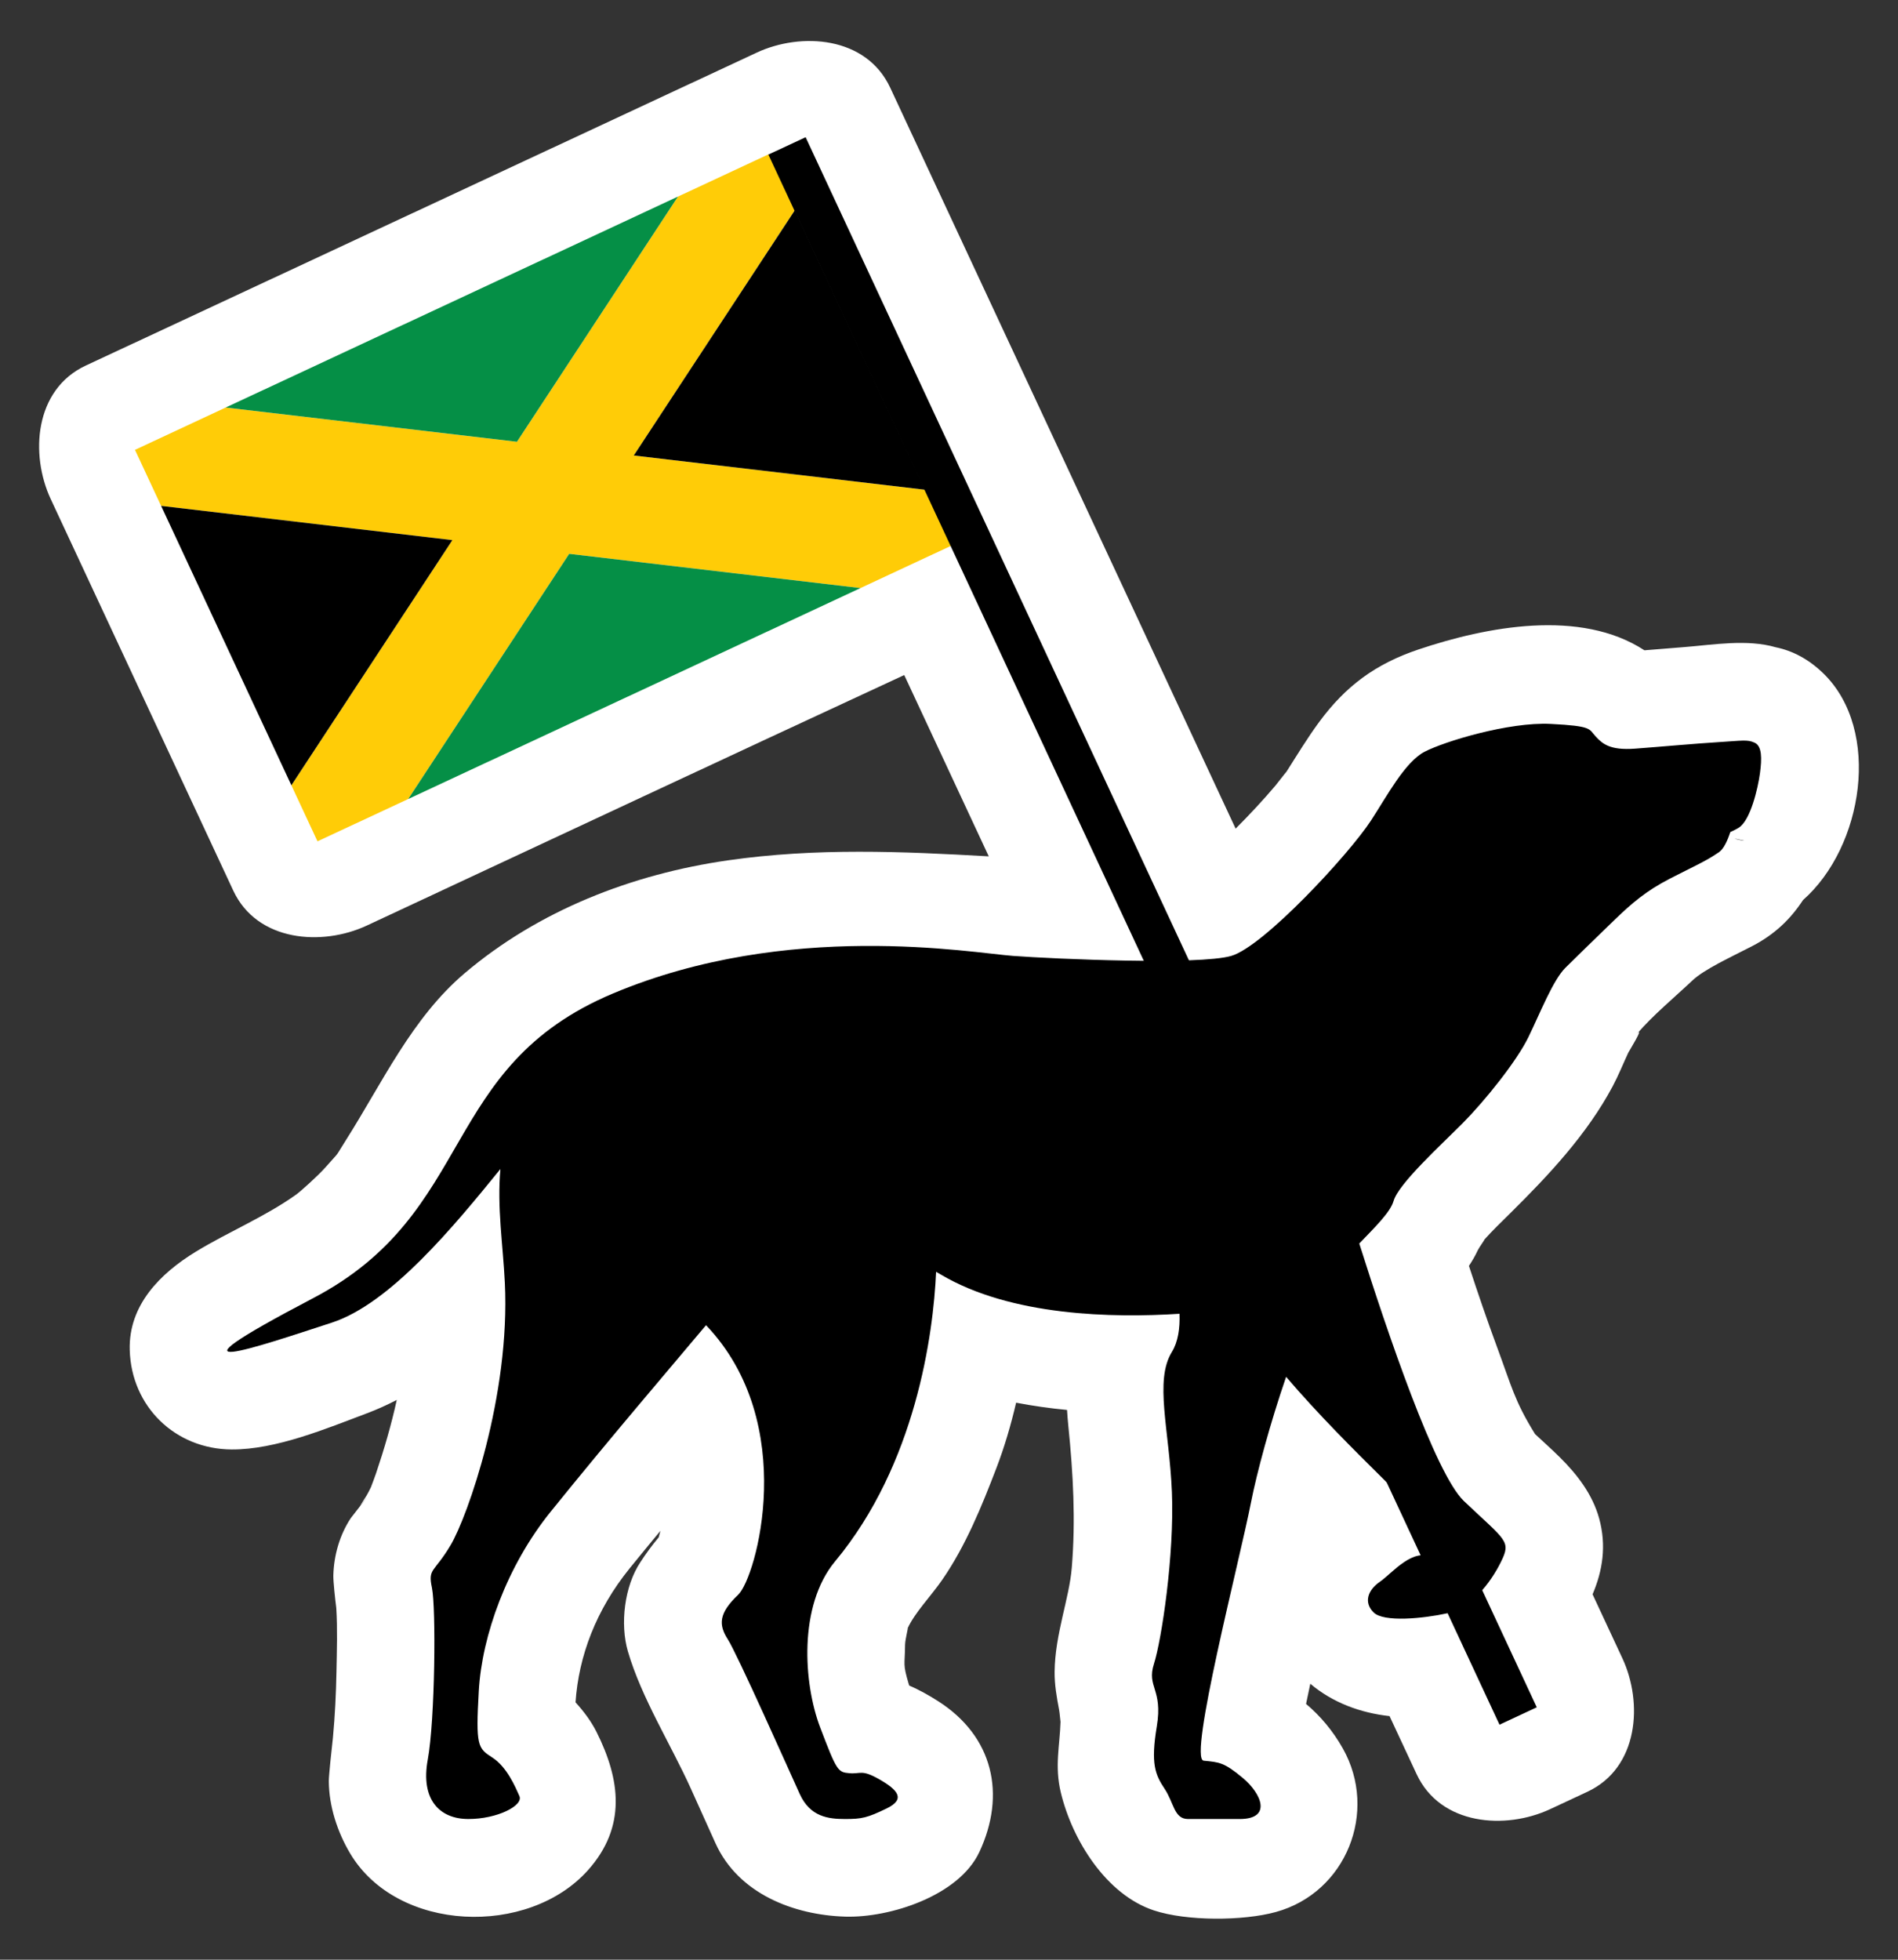
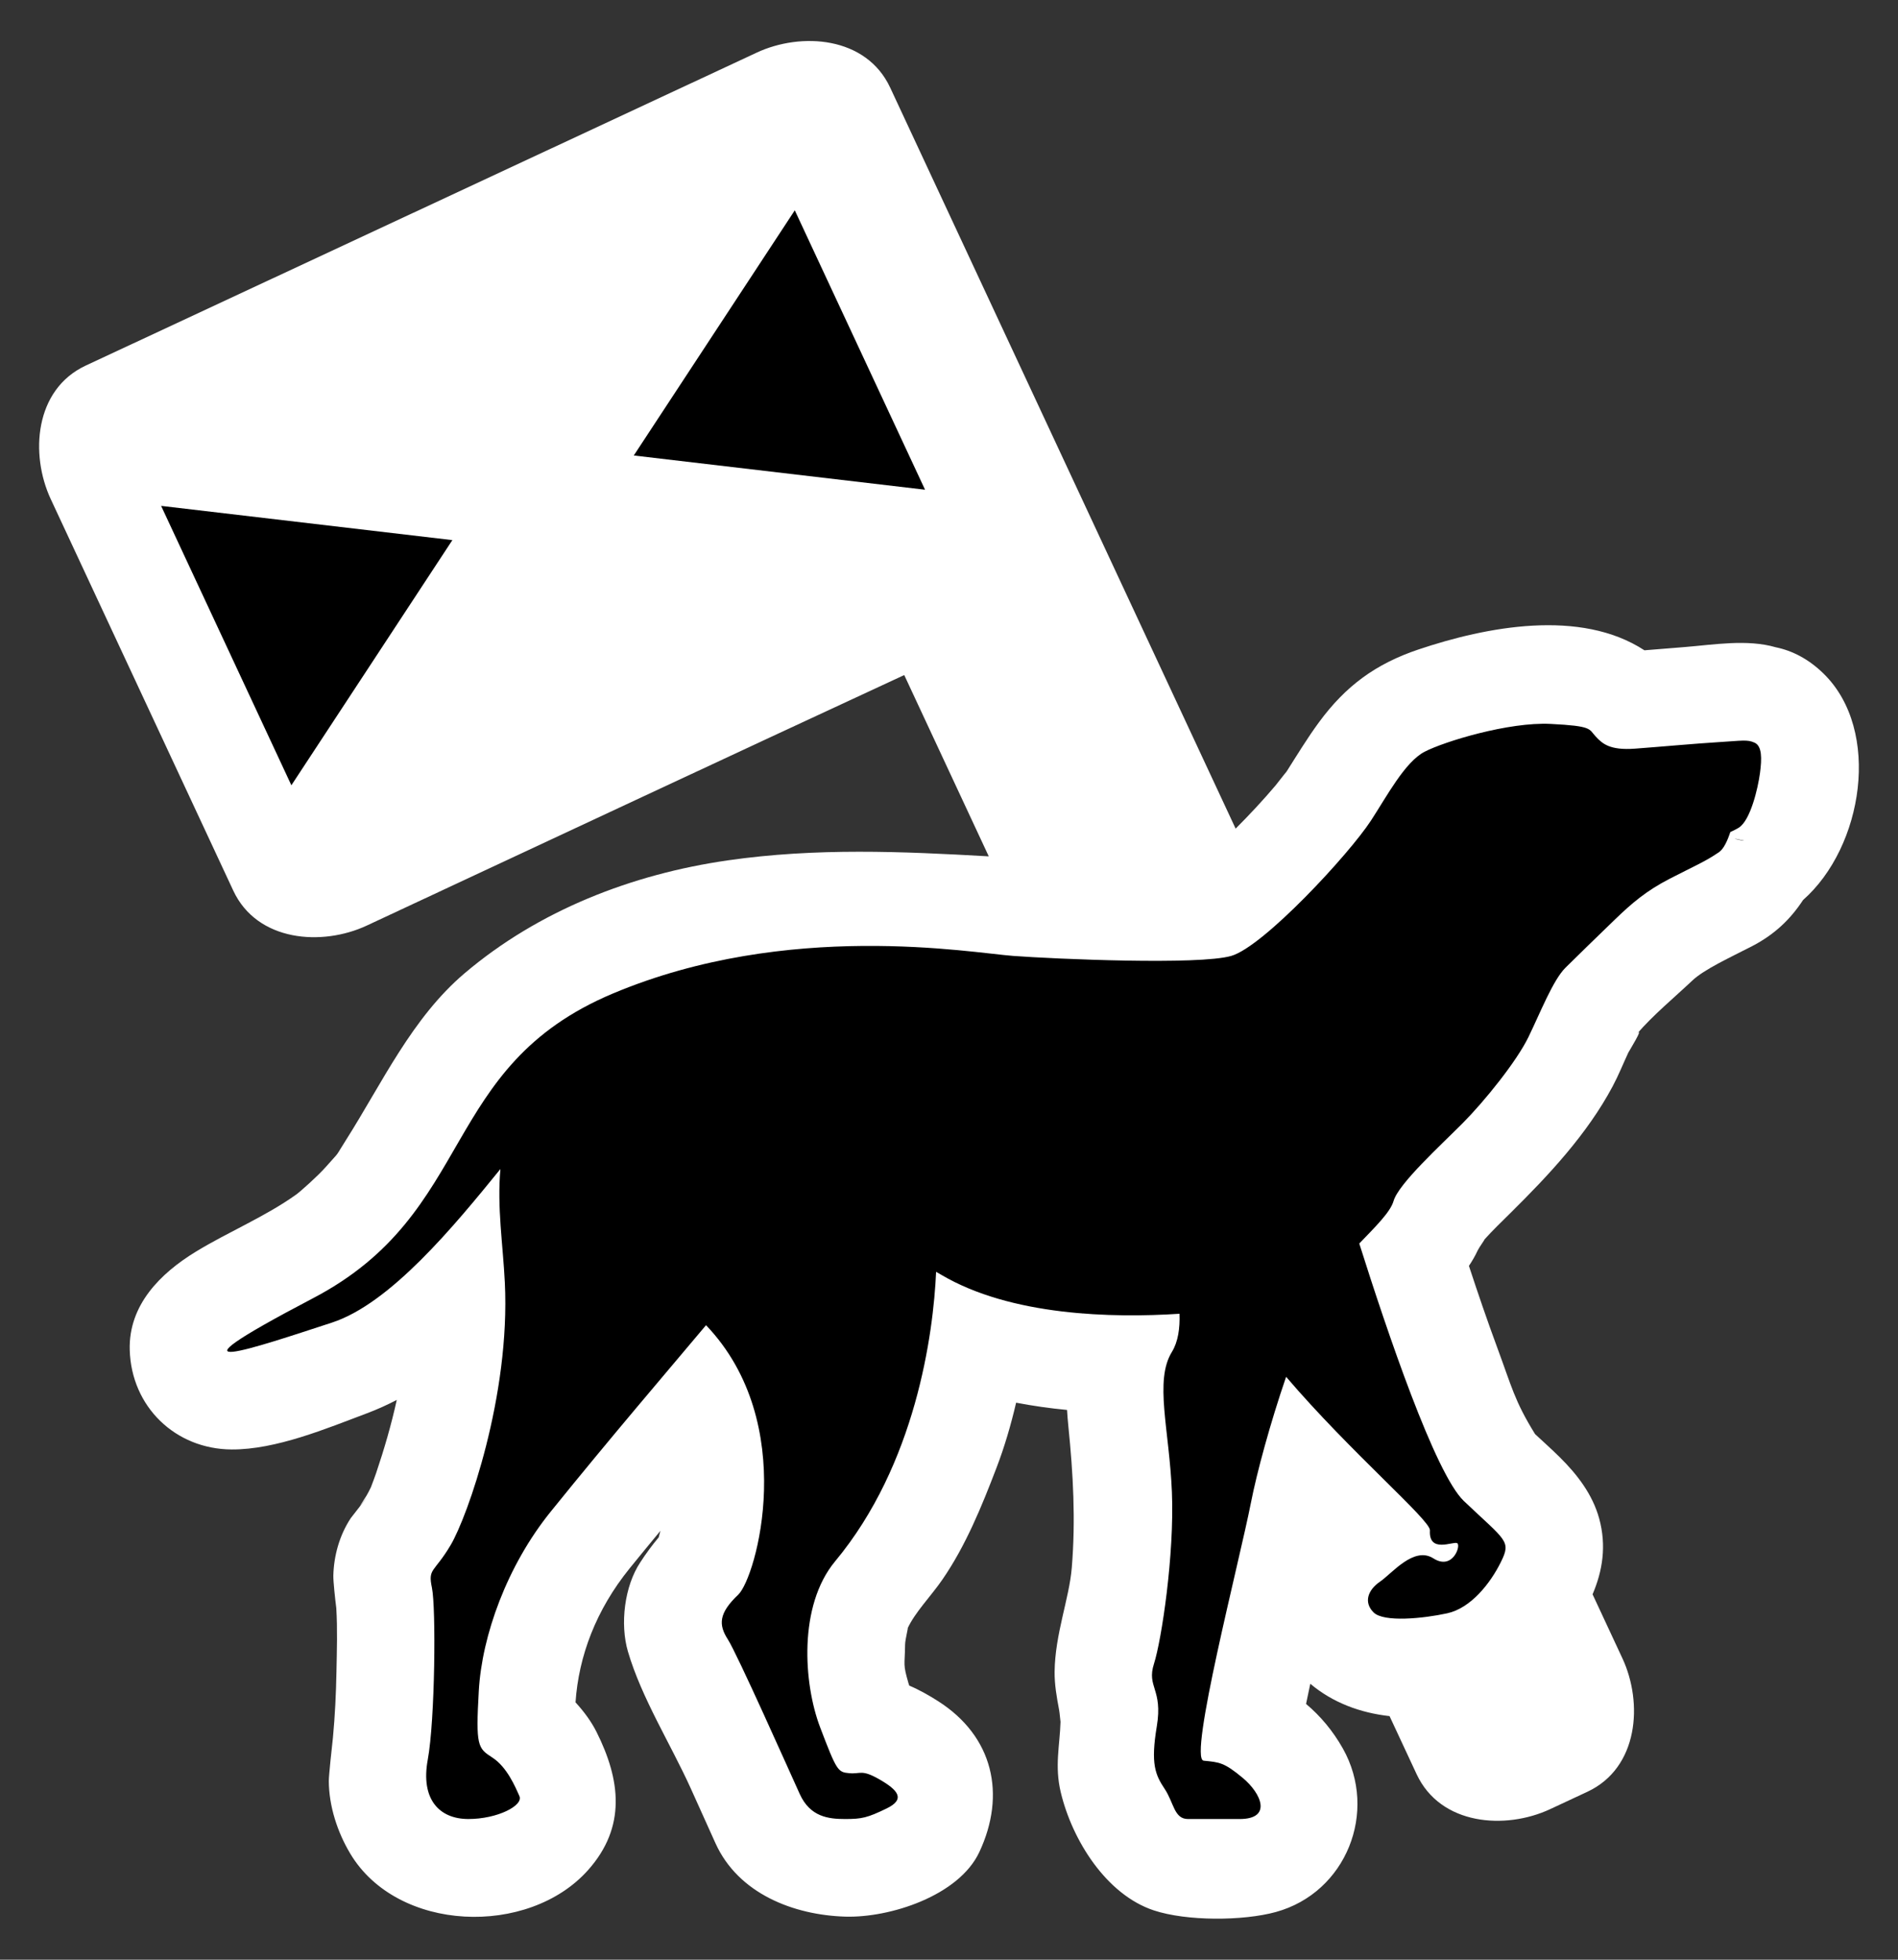
<svg xmlns="http://www.w3.org/2000/svg" version="1.1" id="Layer_1" x="0px" y="0px" width="521.5px" height="538.307px" viewBox="0 0 521.5 538.307" enable-background="new 0 0 521.5 538.307" xml:space="preserve">
  <rect x="0" y="0" width="521.5" height="538.307" fill="#333333" stroke="none" />
  <g>
    <path fill="#FFFFFF" d="M501.08,185.066c-4.127-4.047-8.624-6.327-13.138-7.258c-7.949-2.304-17.132-0.696-25.149-0.059   c-3.656,0.29-7.311,0.591-10.965,0.883c-17.602-11.497-43.428-6.492-62.078-0.229c-11.771,3.956-20.006,10.014-27.352,20.005   c-3.183,4.331-5.953,8.903-8.833,13.435c-0.055,0.081-0.113,0.157-0.168,0.238c-0.138,0.096-2.472,3.144-2.952,3.713   c-3.469,4.099-7.145,8.021-10.94,11.822c-31.638-67.849-63.276-135.695-94.914-203.544c-6.573-14.1-24.437-15.321-36.678-9.617   C146.454,43.097,85.008,71.764,23.559,100.421c-14.098,6.573-15.326,24.439-9.617,36.678   c16.718,35.844,33.432,71.69,50.147,107.537c6.573,14.098,24.438,15.324,36.678,9.617c49.224-22.951,98.4-46.004,147.685-68.819   c7.74,16.6,15.481,33.198,23.222,49.798c-23.804-1.355-47.455-2.385-71.687,1.102c-26.352,3.79-51.973,13.745-72.338,31.021   c-14.462,12.27-22.63,30.111-32.587,45.807c-3.379,5.328-1.268,2.543-5.55,7.4c-2.166,2.457-6.985,6.757-8.144,7.582   c-8.589,6.126-18.592,10.21-27.595,15.705c-9.687,5.917-18.472,14.617-18.127,26.974c0.434,15.57,12.512,27.249,28.001,27.334   c12.187,0.065,26.027-5.747,37.231-9.957c2.808-1.057,5.516-2.287,8.14-3.65c-1.5,6.817-3.456,13.542-5.691,20.146   c-0.445,1.285-0.923,2.557-1.41,3.824c-0.379,0.805-0.79,1.591-1.235,2.358c-0.595,0.932-1.193,1.865-1.789,2.797   c3.089-3.863,2.247-2.747-2.522,3.354c-3.059,4.636-4.643,10.233-4.782,15.762c-0.039,1.552,0.506,6.58,0.81,8.921   c0.353,5.779,0.157,11.649,0.05,17.4c-0.111,6.092-0.408,12.185-0.975,18.25c-0.312,2.696-1.134,10.393-1.128,11.872   c0.033,6.907,2.369,14.025,5.862,19.89c12.965,21.762,49.001,22.955,65.376,4.57c10.555-11.853,8.917-24.783,2.319-37.947   c-1.449-2.891-3.491-5.644-5.769-8.12c0.86-12.701,5.629-25.402,14.892-36.839c2.79-3.444,5.609-6.867,8.432-10.284   c-0.14,0.518-0.264,1.039-0.408,1.556c-0.024,0.09-0.037,0.142-0.061,0.225c-1.804,2.176-3.491,4.436-5.018,6.81   c-4.412,6.593-5.648,17.021-3.443,24.547c3.739,12.77,11.742,25.421,17.235,37.549c2.287,5.044,4.544,10.103,6.831,15.146   c6.272,13.841,21.461,19.707,35.618,20.144c12.248,0.377,31.228-5.694,36.868-17.72c7.415-15.808,3.842-31.765-11.262-41.427   c-2.516-1.608-5.19-3.126-7.983-4.315c-0.092-0.253-0.166-0.463-0.194-0.562c-1.605-5.579-1.034-4.669-0.956-10.699   c0.02-1.501,1.058-5.271,0.646-4.376c2.083-4.522,6.383-8.806,9.615-13.5c6.425-9.333,10.79-20.082,14.823-30.602   c2.226-5.806,3.99-11.838,5.424-17.973c4.621,0.882,9.292,1.547,13.991,1.992c0.092,1.481,0.209,2.974,0.364,4.494   c1.331,13.111,2.024,25.706,0.938,38.872c-0.695,8.465-4.607,18.21-4.716,28.536c-0.04,3.545,0.582,7.028,1.236,10.506   c0.159,0.852,0.31,2.767,0.387,3.265c-0.188,6.494-1.663,12.123,0.067,19.359c3.142,13.153,12.498,28.108,25.573,32.438   c9.01,2.984,24.493,2.928,33.527,0.443c19.355-5.323,28.176-27.583,18.412-44.909c-2.762-4.9-6.187-8.944-10.113-12.248   c0.373-1.85,0.77-3.697,1.165-5.543c6.115,5.177,13.735,8.002,21.774,8.888c2.479,5.316,4.957,10.631,7.435,15.947   c6.574,14.099,24.439,15.326,36.678,9.617c3.414-1.593,6.829-3.186,10.243-4.778c14.098-6.575,15.326-24.436,9.616-36.677   c-2.729-5.854-5.458-11.707-8.188-17.561c2.742-6.423,3.877-13.325,1.813-20.834c-1.831-6.649-6.048-12.106-10.865-16.866   c-2.192-2.167-4.503-4.226-6.761-6.329c-0.028-0.048-0.043-0.076-0.074-0.127c-5.58-9.031-6.351-12.941-10.328-23.675   c-2.742-7.404-5.29-14.883-7.758-22.386c0.914-1.379,1.746-2.799,2.431-4.289c0.369-0.801,2.13-3.188,1.8-2.93   c2.271-2.524,4.736-4.894,7.145-7.273c10.551-10.431,21.107-21.677,28.131-34.865c1.588-2.982,2.871-6.178,4.293-9.243   c0.072-0.155,4.607-7.56,2.33-5.104c4.524-5.25,10.212-9.92,15.226-14.654c3.308-3.126,10.334-6.316,16.428-9.459   c6.303-3.255,10.62-7.503,14.017-12.678C511.964,232.65,517.001,200.681,501.08,185.066z M297.275,360.877   c0.02-0.039,0.032-0.065,0.052-0.103c0.021,0.003,0.042,0.005,0.063,0.007c-0.024,0.048-0.046,0.096-0.067,0.145   C297.305,360.908,297.29,360.893,297.275,360.877z M476.667,230.412c0.081,0,0.161,0,0.238,0.002   c0.754,0.189,1.512,0.332,2.269,0.436C479.056,230.936,478.264,230.876,476.667,230.412z" />
    <path d="M482.124,204.023c-2.009-0.947-3.488-0.548-9.795-0.17c-6.306,0.38-16.107,1.281-23.087,1.795   c-6.979,0.511-8.983-1.375-10.855-3.396c-1.871-2.018-0.796-2.821-12.335-3.397c-11.534-0.581-29.267,4.854-34.644,7.653   c-5.378,2.799-10.326,12.163-14.696,18.867c-6.064,9.302-29.528,34.629-38.402,37.206c-8.869,2.574-48.362,0.855-59.954,0   c-11.588-0.86-61.812-9.875-109.886,10.301c-48.079,20.175-37.347,60.095-82.415,83.705c-45.073,23.609-15.457,13.439,5.148,6.72   c16.077-5.242,33.59-26.551,46.288-42.18c-0.94,10.613,0.7,20.678,1.217,31.167c1.541,31.158-10.299,64.384-14.878,72.113   c-4.58,7.728-6.296,6.296-5.153,11.735c1.146,5.437,0.86,36.344-1.143,47.219c-2.005,10.871,3.146,16.308,11.159,16.308   s15.165-3.717,14.021-6.294c-1.143-2.576-3.432-8.013-7.441-10.59c-4.003-2.576-4.579-3.146-3.72-18.312   c0.86-15.169,7.729-34.343,19.748-49.222c16.733-20.717,31.568-37.979,42.69-51.233c25.773,27,13.749,69.383,8.859,74.014   c-5.435,5.153-5.435,8.302-2.86,12.307c2.574,4.006,16.888,36.17,19.752,42.466c2.86,6.294,7.891,6.865,12.47,6.865   c4.581,0,6.078-0.322,11.401-2.899c5.323-2.574,3.028-5.109-1.955-7.972c-4.979-2.862-5.151-1.433-8.299-1.717   c-3.15-0.285-3.438-0.573-8.016-12.592c-4.577-12.019-6.041-33.401,4.121-45.616c22.15-26.622,26.983-62.381,27.742-79.516   c0.47,0.271,0.932,0.527,1.403,0.81c19.2,11.333,47.088,11.907,65.473,10.711c0.144,3.956-0.384,7.713-2.086,10.479   c-4.867,7.897-0.714,21.289,0,38.511c0.711,17.226-2.86,40.727-4.931,47.166c-2.068,6.438,2.498,6.866,0.781,17.17   c-1.719,10.302-0.43,13.306,2.146,17.167c2.577,3.866,2.577,8.299,6.44,8.299c3.859,0,5.15,0,14.163,0   c9.017,0,6.011-7.007,0.859-11.301c-5.15-4.293-6.438-4.293-10.731-4.723c-4.291-0.428,9.872-54.942,12.979-70.827   c1.626-8.297,5.297-21.875,9.674-34.624c17.646,20.682,39.682,39.389,39.516,42.173c-0.38,6.338,6.211,3.041,7.438,3.504   c1.226,0.462-1.126,7.631-6.488,4.201c-5.362-3.427-11.362,4.135-14.665,6.395c-3.303,2.258-4.575,5.633-1.78,8.437   c2.799,2.806,13.733,1.669,20.22,0.26c6.485-1.412,11.828-8.157,14.754-14.057c2.928-5.903,1.464-5.755-10.146-16.781   c-7.889-7.491-21.095-46.506-28.75-70.743c4.422-4.599,8.546-8.631,9.42-11.672c1.382-4.786,12.964-15.325,18.98-21.371   c6.015-6.05,14.849-16.999,18.095-23.696c3.246-6.698,6.768-15.673,10.153-19.018c3.382-3.34,8.866-8.689,13.58-13.233   c4.715-4.544,8.618-7.887,15.069-11.216c6.455-3.329,9.95-4.795,13.58-7.331c1.239-0.864,2.263-3.023,3.072-5.491   c0.896-0.403,1.692-0.807,2.321-1.197c3.224-2.003,5.271-10.852,5.824-14.962C484.123,208.288,484.133,204.967,482.124,204.023z" />
-     <polygon fill="#FFCC07" points="211.201,42.377 186.275,54.001 142.041,121.348 62.014,111.945 37.089,123.569 44.269,138.962    124.295,148.365 80.059,215.712 87.236,231.105 112.161,219.484 156.396,152.137 236.422,161.54 261.345,149.916 254.167,134.522    174.141,125.12 218.378,57.775  " />
-     <rect x="311.262" y="17.69" transform="matrix(0.906 -0.422 0.422 0.906 -78.349 157.787)" width="11.3" height="476.037" />
-     <polygon fill="#058F46" points="186.275,54.001 62.014,111.945 142.041,121.348  " />
    <polygon points="124.295,148.365 44.269,138.962 80.059,215.712  " />
    <polygon points="174.141,125.12 254.167,134.522 218.378,57.775  " />
-     <polygon fill="#058F46" points="156.396,152.137 112.161,219.484 236.422,161.54  " />
  </g>
</svg>